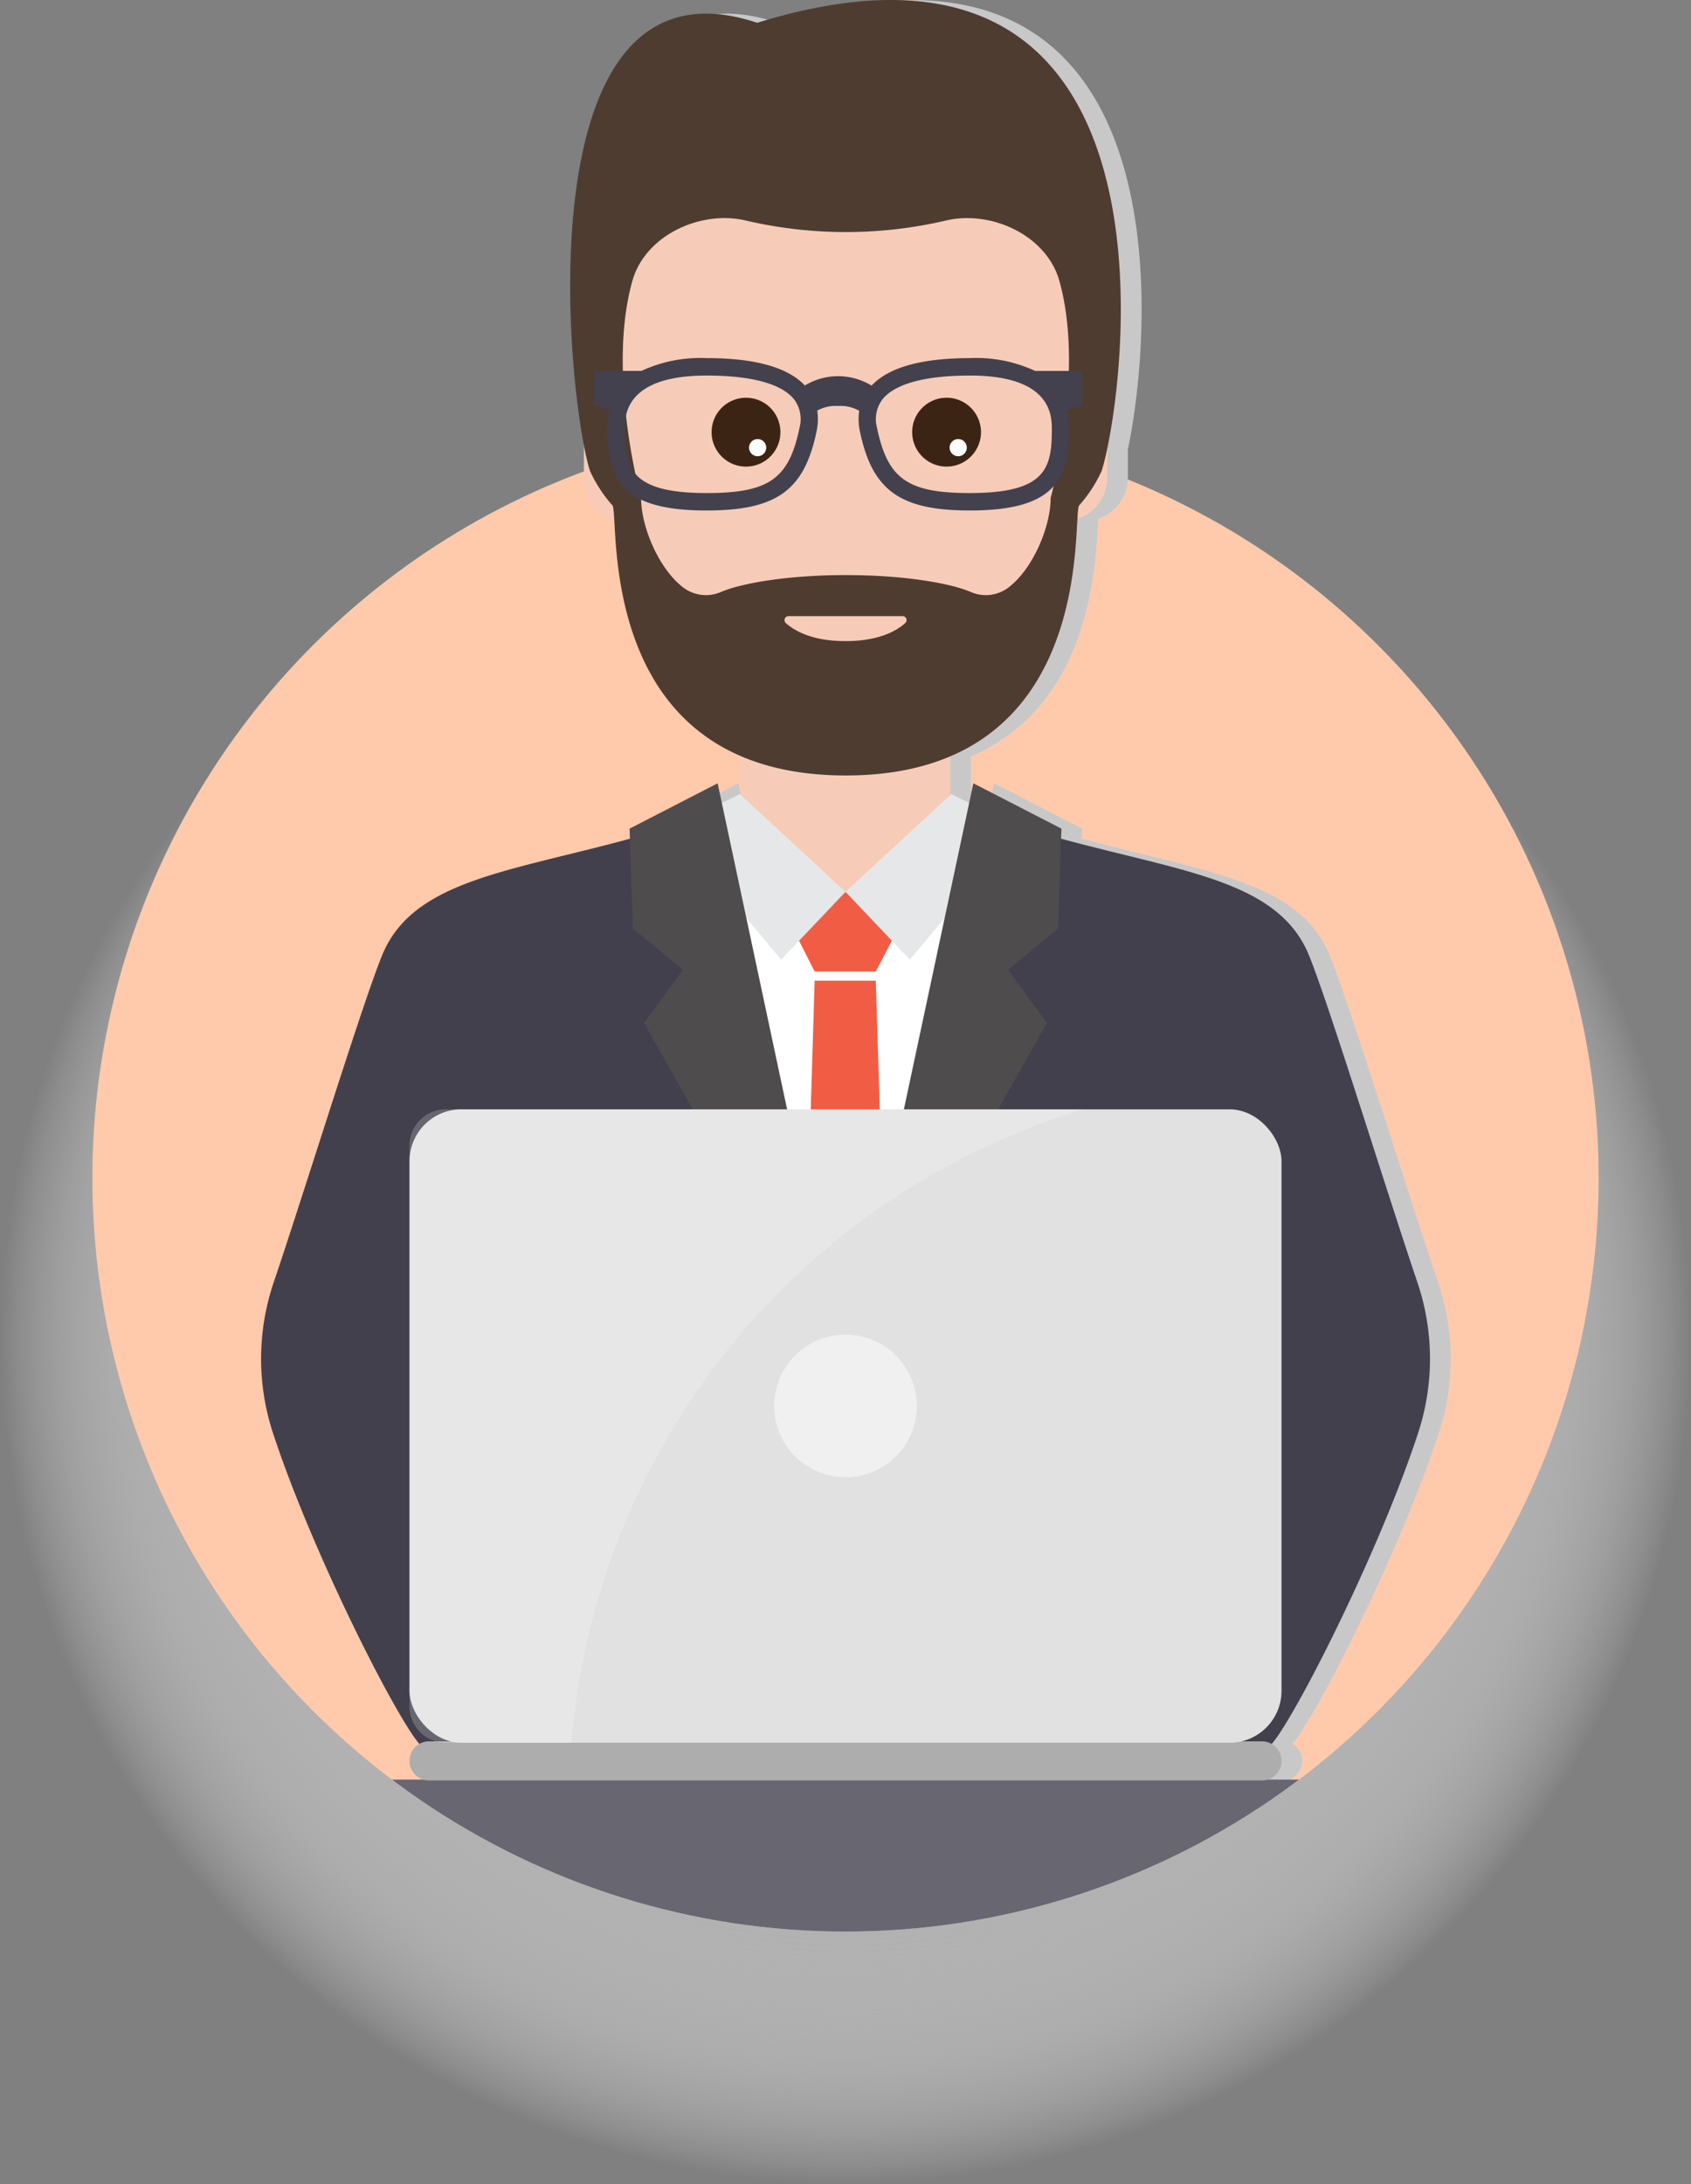
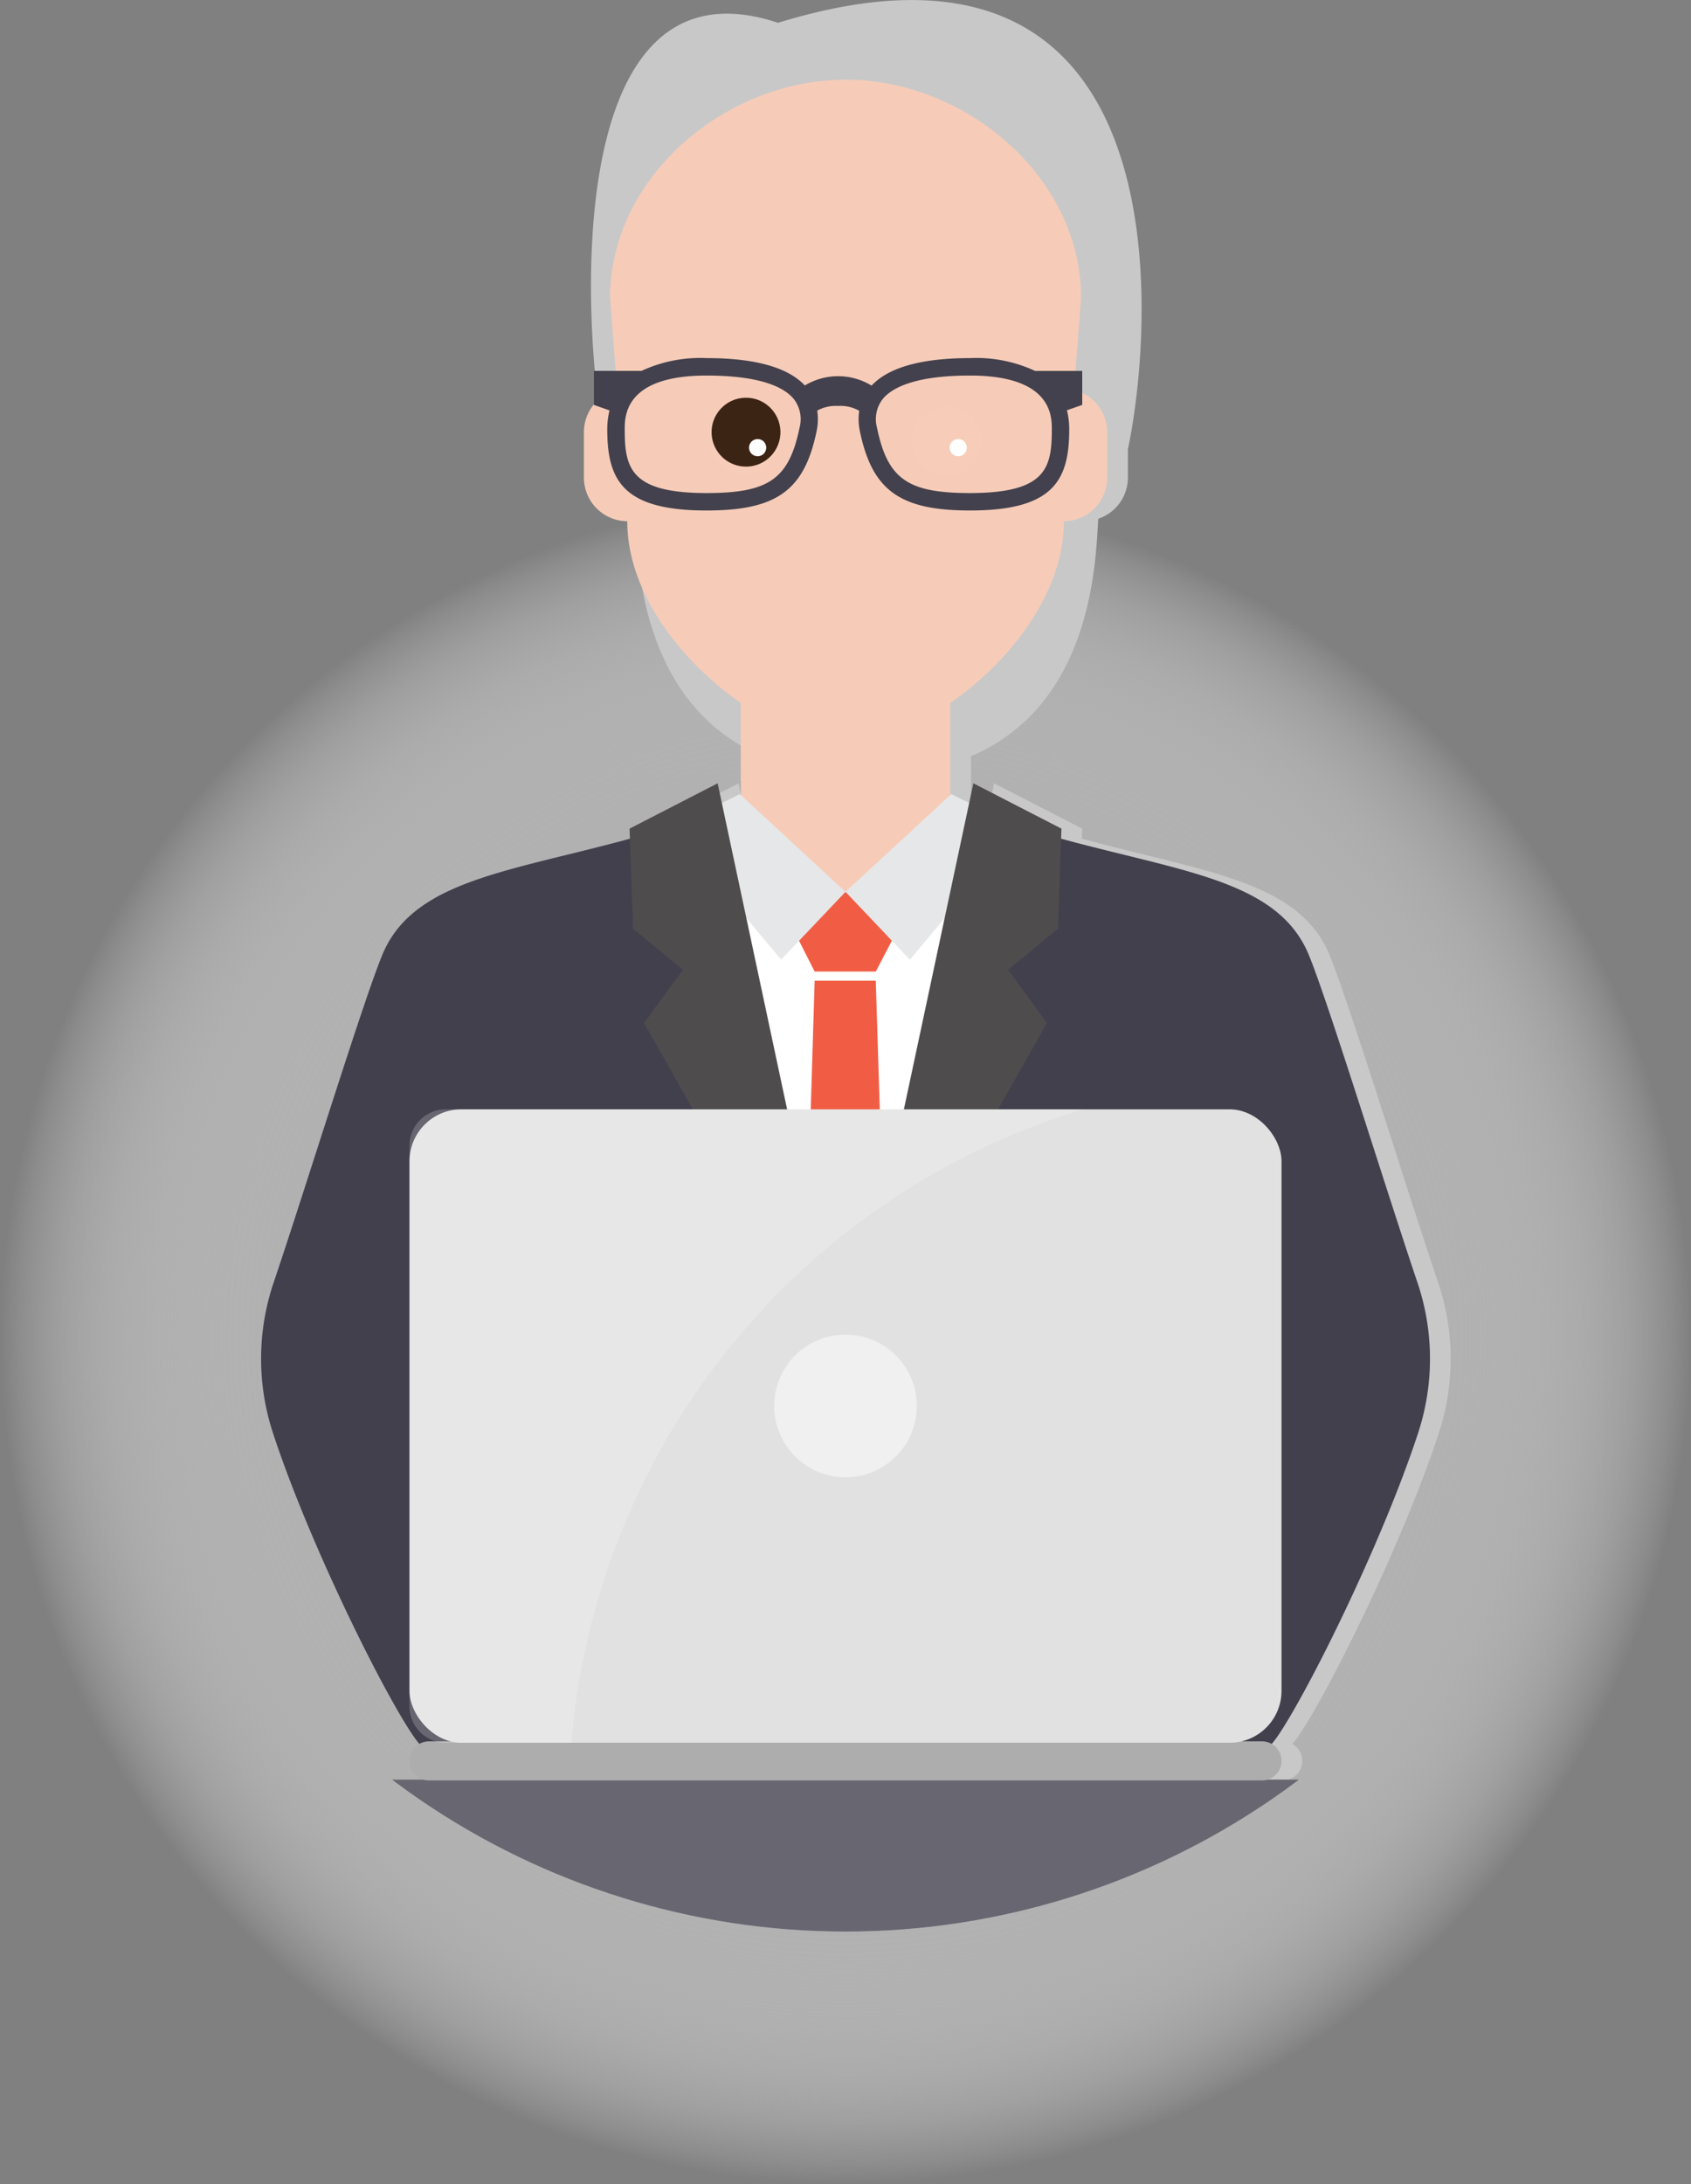
<svg xmlns="http://www.w3.org/2000/svg" viewBox="0 0 162.888 210.287">
  <rect x="0" y="0" width="162.888" height="210.287" fill="#808080" stroke="none" />
  <defs>
    <radialGradient id="a" cx="319.473" cy="491.553" r="84.661" gradientTransform="matrix(.962 0 0 .962 -225.889 -344.031)" gradientUnits="userSpaceOnUse">
      <stop offset="0" stop-color="#adadae" />
      <stop offset=".402" stop-color="#aeaeaf" stop-opacity=".989" />
      <stop offset=".547" stop-color="#b1b1b2" stop-opacity=".95" />
      <stop offset=".651" stop-color="#b7b7b8" stop-opacity=".882" />
      <stop offset=".734" stop-color="#bfbfbf" stop-opacity=".785" />
      <stop offset=".806" stop-color="#c9c9ca" stop-opacity=".659" />
      <stop offset=".869" stop-color="#d6d6d6" stop-opacity=".503" />
      <stop offset=".926" stop-color="#e5e5e5" stop-opacity=".316" />
      <stop offset=".977" stop-color="#f6f6f6" stop-opacity=".108" />
      <stop offset="1" stop-color="#fff" stop-opacity="0" />
    </radialGradient>
    <clipPath id="b" transform="translate(-237.495 -368.553)">
      <path fill="none" d="M367.683 428.233a56.513 56.513 0 10-97.488 0 72.545 72.545 0 1097.488 0z" />
    </clipPath>
  </defs>
  <g style="isolation:isolate">
    <circle cx="81.444" cy="128.843" r="81.444" fill="url(#a)" style="mix-blend-mode:multiply" />
    <g clip-path="url(#b)">
-       <circle cx="318.939" cy="481.963" r="72.545" fill="#ffcaac" transform="rotate(-45 -244.69 584.368)" />
      <path fill="#c8c8c8" d="M136.183 171.322h-12.1a1.868 1.868 0 00.4-3.428 11.089 11.089 0 00.678-.895c3.023-4.492 10.027-18.642 13.437-29.05a22.9 22.9 0 00-.07-14.486c-3.085-9.107-8.979-28.26-10.627-31.912-3.114-6.787-12.064-7.652-23.695-10.814l.033-.964-8.483-4.363-.4 1.894-1.722-.857-.1.1v-3.742c11.65-4.978 12-18.579 12.256-22.862a4.183 4.183 0 002.856-3.957v-2.728c2.462-11.617 5.739-53.185-33.705-41.061-20.9-6.947-18.905 29.177-16.691 40.689v3.1a4.179 4.179 0 002.918 3.978c.25 4.3.622 17.834 12.206 22.822v3.761l-.111-.1-1.728.861-.4-1.894-8.483 4.363.033.964c-11.631 3.161-20.581 4.026-23.695 10.814-1.647 3.651-7.541 22.8-10.626 31.909a22.912 22.912 0 00-.07 14.492c3.411 10.409 10.414 24.556 13.437 29.048a11.042 11.042 0 00.678.895 1.868 1.868 0 00.4 3.428H30.705a7.56 7.56 0 000 15.12h105.478a7.563 7.563 0 000-15.125z" style="mix-blend-mode:multiply" />
      <path fill="#f6ccb8" d="M94.672 78.546l-3.142-1.448V66.272H71.37v10.826l-3.154 1.361.84 28.319h2.314v4.342h20.16v-4.342h2.302l.84-28.232z" />
      <path fill="#f6ccb8" d="M71.37 66.272v8.907l20.16 1.268V66.272H71.37z" style="mix-blend-mode:multiply" />
      <path fill="#fff" d="M94.954 78.612l-.75 2.814c-1.3 3.713-4.619 9.786-12.51 9.786-8.9 0-12.3-7.732-13.352-11.082l-.4-1.518c-16.4 6.161-11.366 57.511-11.366 57.511l-.1 42.651h51.378l-.687-42.651s4.184-51.351-12.213-57.511z" />
      <path fill="#f15d44" d="M86.296 89.824l-1.935 3.707h-5.889l-1.88-3.707 4.852-3.966 4.852 3.966z" />
      <path fill="#e6e7e8" d="M81.445 85.858l-6.2 6.528-10.6-12.648 6.615-3.291 2.489 2.3zm10.19-9.411l-10.19 9.41 6.2 6.532 10.599-12.655-6.609-3.287z" />
      <path fill="#f15d44" d="M84.361 94.416l2.397 77.179-5.314 5.874-5.314-5.874 2.342-77.179h5.889z" />
      <path fill="#42404d" d="M136.605 137.947a22.9 22.9 0 00-.07-14.486c-3.085-9.107-8.979-28.26-10.627-31.912-3.7-8.056-15.6-7.755-30.465-12.871-.529-.185-1.067-.37-1.605-.563-.875 5.106-12.39 54.466-12.39 54.466s-11.516-49.36-12.39-54.465c-.538.193-1.076.378-1.605.563-14.868 5.116-26.769 4.815-30.465 12.871-1.647 3.651-7.541 22.8-10.626 31.909a22.912 22.912 0 00-.07 14.492c3.411 10.409 10.414 24.556 13.437 29.048 2.69 4 7.391 5.445 10.792 4.321-.465 2.154-.613 3.749-.127 3.749h31.055v-.2.2h31.056c.485 0 .337-1.6-.127-3.749 3.4 1.124 8.1-.324 10.792-4.321 3.017-4.493 10.022-18.642 13.435-29.052z" />
      <path fill="#4f4c4d" d="M60.645 79.773l.328 9.632 4.811 3.958-3.744 5.117 19.277 34.102L69.128 75.41l-8.483 4.363zm41.599 0l-.329 9.632-4.81 3.958 3.743 5.117-19.277 34.102 12.19-57.172 8.483 4.363z" />
      <path fill="#f6ccb8" d="M103.444 37.547l.682-8.871c0-11.6-11.088-21-22.68-21s-22.68 9.4-22.68 21l.682 8.862a4.115 4.115 0 00-1.723.873 4.183 4.183 0 00-1.478 3.2v4.368a4.2 4.2 0 004.174 4.2c0 10.954 13.162 21.339 21.026 21.339s21.026-10.383 21.026-21.337a4.2 4.2 0 004.17-4.2v-4.368a4.192 4.192 0 00-3.199-4.066z" />
      <path fill="#f6ccb8" d="M103.444 37.547l.682-8.871c0-11.6-11.088-21-22.68-21v29.82c-3.064 6.516-5.04 15.96-5.04 15.96h5.04v18.06c7.87 0 21.029-10.384 21.029-21.337a4.2 4.2 0 004.17-4.2v-4.368a4.192 4.192 0 00-3.201-4.064z" opacity=".8" style="mix-blend-mode:multiply" />
      <circle cx="309.352" cy="411.001" r="3.317" fill="#f7cdb9" transform="rotate(-2 -10366.662 7029.669)" style="mix-blend-mode:multiply" />
      <circle cx="309.352" cy="410.161" r="3.317" fill="#3c2415" transform="rotate(-2 -10366.647 7028.838)" />
      <circle cx="310.478" cy="411.646" r=".829" fill="#fff" transform="rotate(-2 -10365.387 7030.494)" />
      <circle cx="328.672" cy="411.001" r="3.317" fill="#f7cdb9" transform="rotate(-2 -10347.35 7029.662)" style="mix-blend-mode:multiply" />
-       <circle cx="328.672" cy="410.161" r="3.317" fill="#3c2415" transform="rotate(-2 -10347.335 7028.832)" />
      <circle cx="329.798" cy="411.646" r=".829" fill="#fff" transform="rotate(-2 -10346.074 7030.487)" />
-       <path fill="#4f3c30" d="M72.937 2.193C50.195-5.367 54.561 38.079 56.821 45.31a13.171 13.171 0 002.188 3.361c.689 1.29-1.823 25.984 22.465 25.984s21.777-24.695 22.465-25.984a13.168 13.168 0 002.188-3.361c2.261-7.231 9.168-56.137-33.19-43.117zm28.268 45.754c0 2.755-1.694 6.834-4.1 8.642a3.626 3.626 0 01-3.6.4c-2-.857-6.482-1.625-12.026-1.625s-10.022.768-12.026 1.625a3.626 3.626 0 01-3.6-.4c-2.4-1.808-4.1-5.887-4.1-8.642 0 0-3.346-12.066-.83-20.932 1.246-4.388 6.626-6.861 11.052-5.753a42.43 42.43 0 0019.01 0c4.425-1.108 9.806 1.365 11.052 5.753 2.51 8.867-.832 20.932-.832 20.932z" />
      <path fill="#f6ccb8" d="M75.956 59.316H86.94a.383.383 0 01.265.662c-.787.712-2.491 1.743-5.757 1.743s-4.97-1.031-5.757-1.743a.383.383 0 01.265-.662z" />
      <path fill="#43414d" d="M104.251 35.708h-4.546a13.434 13.434 0 00-6.262-1.233c-4.681 0-7.857.9-9.488 2.648a6.187 6.187 0 00-6.427-.012c-1.634-1.744-4.806-2.637-9.476-2.637a13.435 13.435 0 00-6.262 1.233h-4.579v3.275l1.5.527a7.576 7.576 0 00-.216 1.837c0 4.94 1.564 7.8 9.555 7.8 6.75 0 9.427-1.925 10.609-7.629a5.559 5.559 0 00.063-1.988 3.685 3.685 0 012.006-.447 3.633 3.633 0 012.036.465 5.566 5.566 0 00.066 1.969c1.182 5.7 3.859 7.629 10.609 7.629 7.991 0 9.555-2.86 9.555-7.8a7.565 7.565 0 00-.22-1.848l1.473-.517v-3.275zm-27.234 5.469c-1.024 4.938-2.951 6.29-8.965 6.29-7.327 0-7.875-2.423-7.875-6.12 0-1.285 0-5.192 7.875-5.192 5.433 0 7.574 1.23 8.414 2.262a3.16 3.16 0 01.55 2.759zm16.426 6.29c-6.014 0-7.941-1.352-8.965-6.29a3.159 3.159 0 01.551-2.76c.84-1.032 2.981-2.262 8.414-2.262 7.875 0 7.875 3.908 7.875 5.192-.001 3.7-.549 6.12-7.876 6.12z" />
      <path fill="#686671" d="M134.183 171.322H28.705a7.56 7.56 0 000 15.12h105.478a7.56 7.56 0 000-15.12z" />
      <path fill="#adadae" d="M121.562 171.405H41.326a1.882 1.882 0 010-3.764h80.236a1.882 1.882 0 110 3.764z" />
      <rect width="84" height="60.981" x="39.444" y="106.796" fill="#e1e1e1" rx="5" ry="5" />
      <circle cx="81.444" cy="135.351" r="6.868" fill="#fff" opacity=".5" />
      <path fill="#fff" d="M104.342 106.796h-61.4a3.5 3.5 0 00-3.5 3.5v53.981a3.5 3.5 0 003.5 3.5h12.1a69.709 69.709 0 0149.3-60.981z" opacity=".2" />
    </g>
  </g>
</svg>